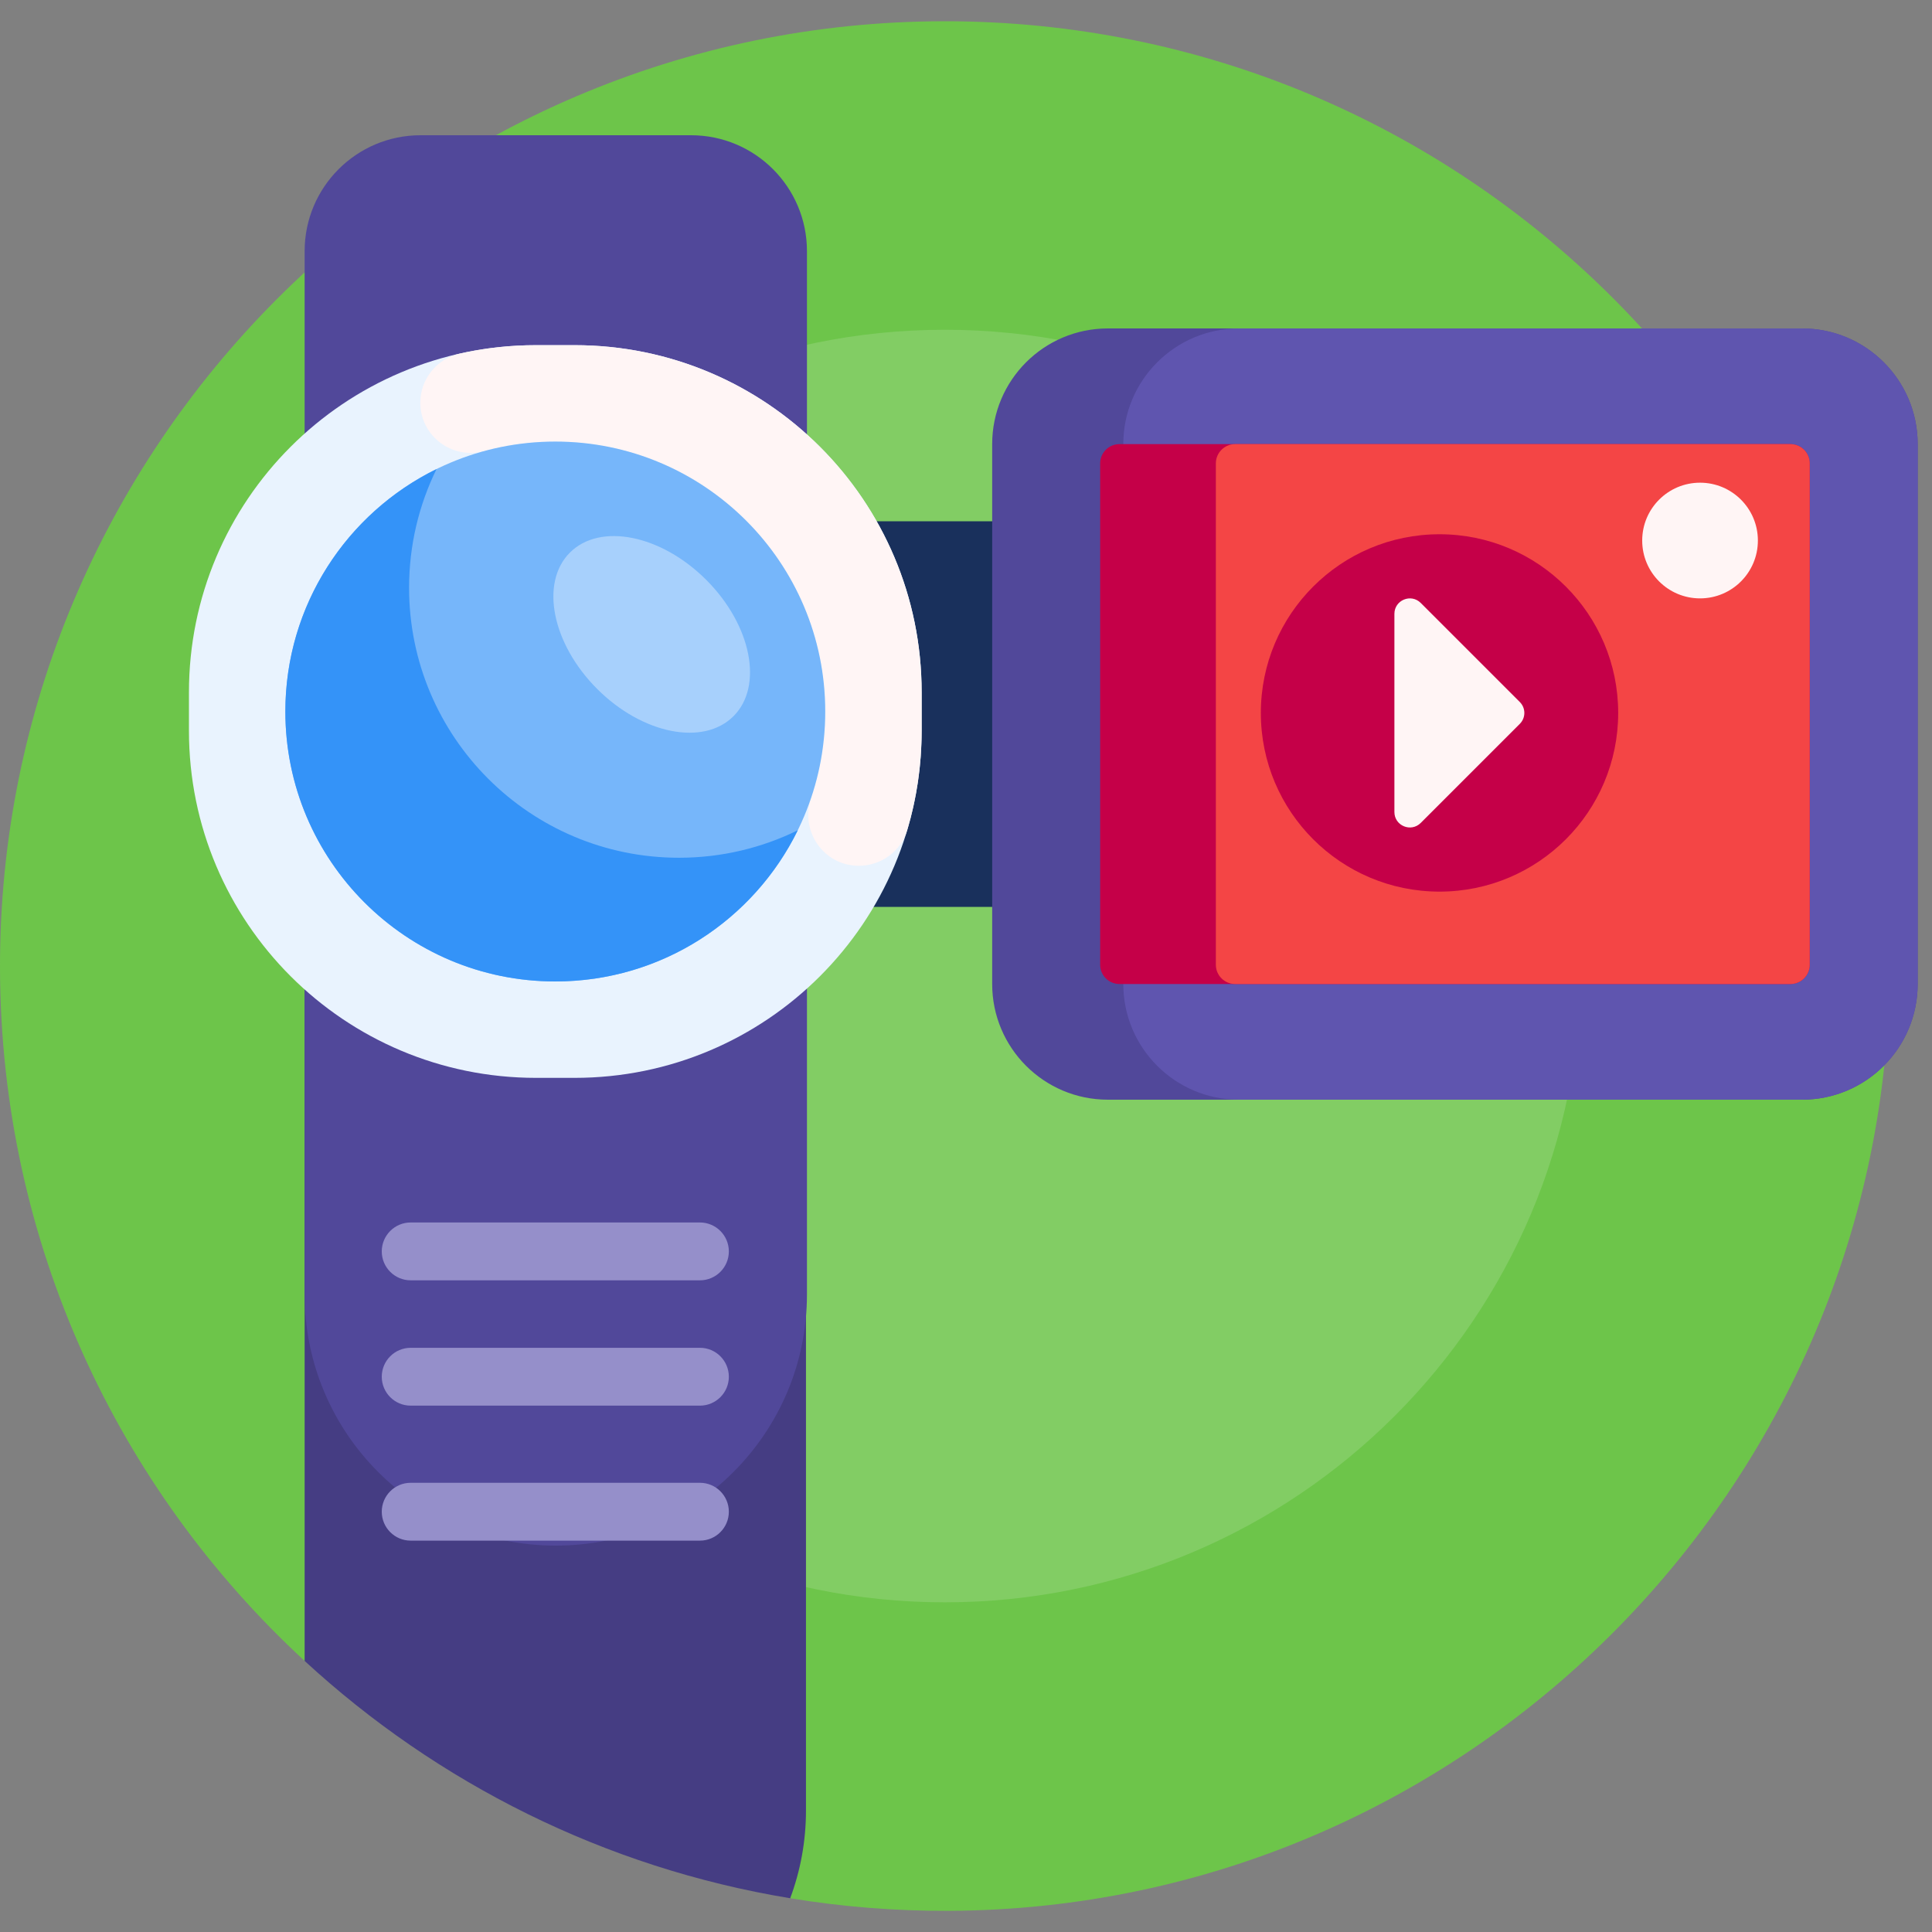
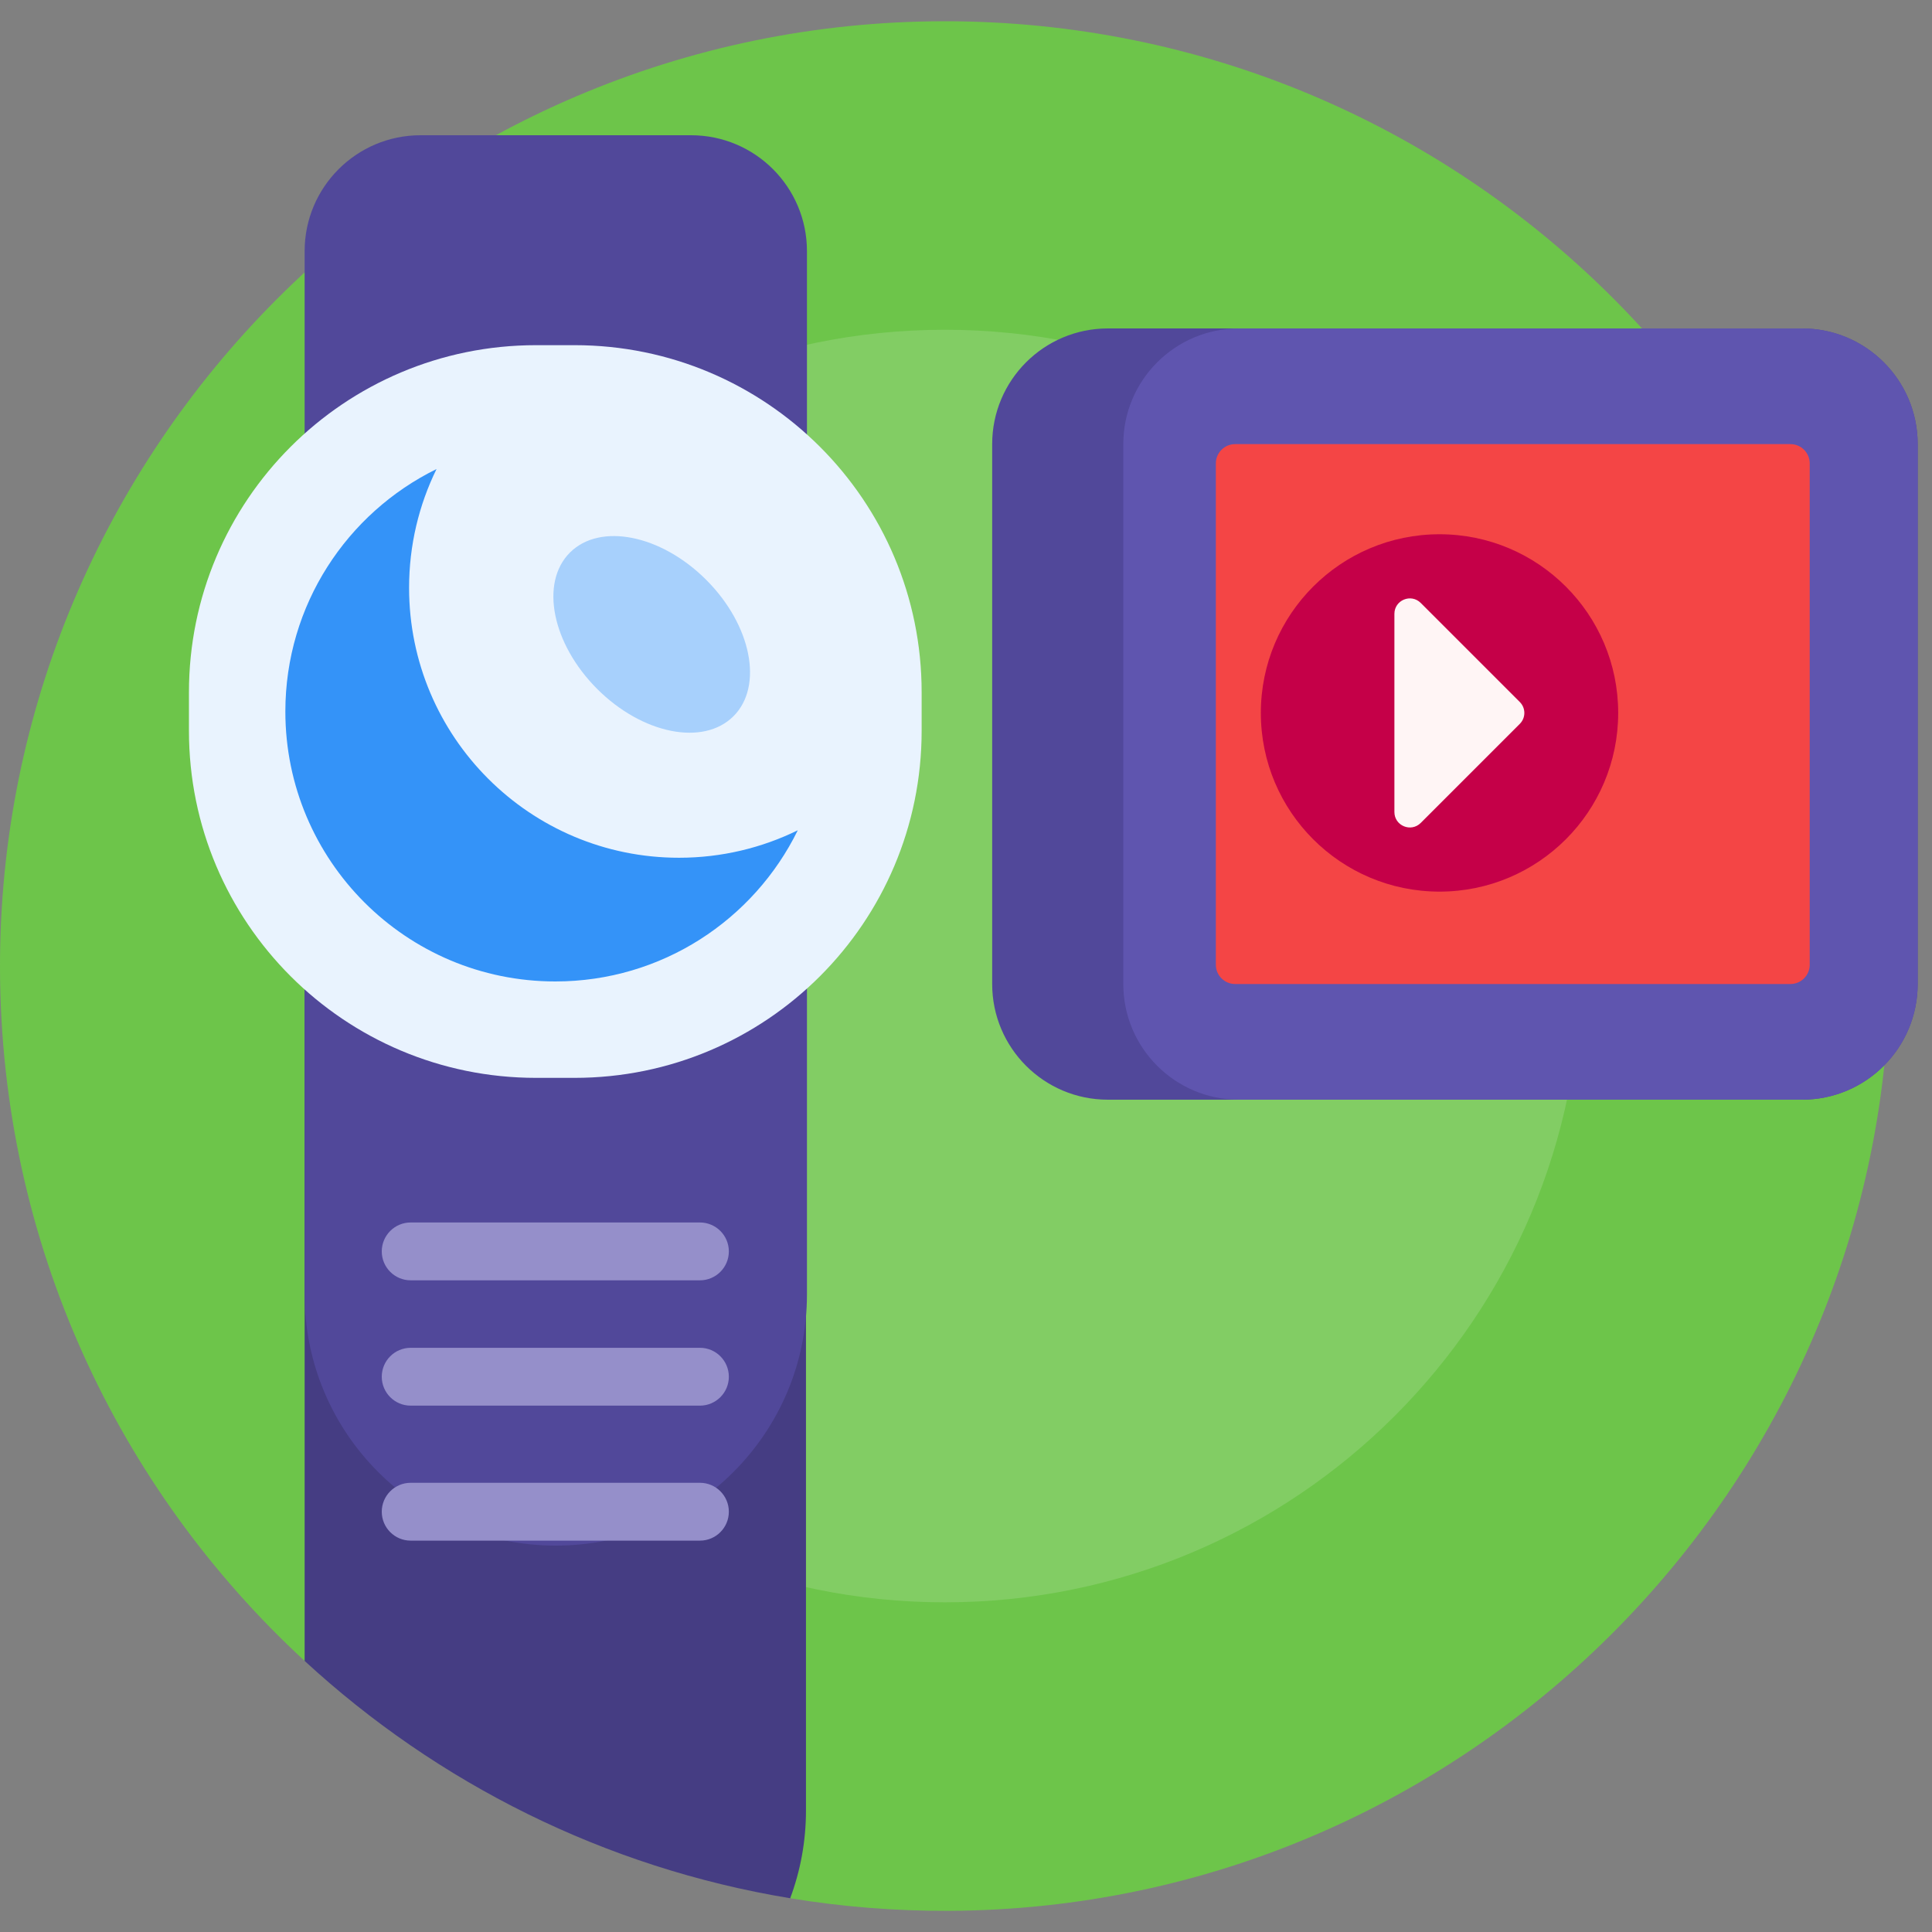
<svg xmlns="http://www.w3.org/2000/svg" width="100px" height="100px" viewBox="0 0 100 100" version="1.1">
  <rect x="0" y="0" width="100" height="100" fill="#808080" stroke="none" />
  <title>visa/4-journalist</title>
  <g id="Webs" stroke="none" stroke-width="1" fill="none" fill-rule="evenodd">
    <g id="1-homepage-visa" transform="translate(-260, -1018)">
      <g id="visas" transform="translate(120, 624)">
        <g id="visas4" transform="translate(0, 342)">
          <g id="编组-7" transform="translate(24, 52)">
            <g id="visa/4-journalist" transform="translate(116, 0)">
              <rect id="矩形" x="0" y="0" width="100" height="100" />
              <g id="4" transform="translate(0, 1)">
                <path d="M97.799,48.271 C98.196,75.407 76.219,97.807 49.081,97.904 C46.294,97.914 43.561,97.691 40.901,97.253 C39.031,90.021 32.506,84.969 25.037,84.969 L15.768,84.969 C6.105,76.062 0.039,63.309 1.09951454e-05,49.14 C-0.074,22.181 21.903,0.121 48.862,0.1 C75.645,0.078 97.408,21.587 97.799,48.271 Z" id="路径" fill="#6DC54A" fill-rule="nonzero" />
                <path d="M81.836,49.002 C81.836,67.191 67.091,81.936 48.902,81.936 C30.713,81.936 15.968,67.191 15.968,49.002 C15.968,30.813 30.713,16.068 48.902,16.068 C67.091,16.068 81.836,30.813 81.836,49.002 Z" id="路径" fill="#82CD64" fill-rule="nonzero" />
                <path d="M41.717,42.814 L41.717,92.715 C41.717,94.311 41.428,95.84 40.901,97.253 C31.29,95.671 22.624,91.287 15.768,84.969 L15.768,42.814 C15.768,35.649 21.577,29.84 28.743,29.84 C35.908,29.84 41.717,35.649 41.717,42.814 Z" id="路径" fill="#453D83" fill-rule="nonzero" />
                <g id="编组-4" transform="translate(29, 16)" fill-rule="nonzero">
-                   <path d="M1.42108547e-14,28.942 L1.42108547e-14,10.978 C1.42108547e-14,10.427 0.447,9.98 0.998,9.98 L35.729,9.98 C36.28,9.98 36.727,10.427 36.727,10.978 L36.727,28.942 C36.727,29.493 36.28,29.94 35.729,29.94 L0.998,29.94 C0.447,29.94 1.42108547e-14,29.493 1.42108547e-14,28.942 Z" id="路径" fill="#19305C" />
                  <path d="M22.355,33.932 L22.355,5.988 C22.355,2.681 25.036,3.55271368e-14 28.343,3.55271368e-14 L64.271,3.55271368e-14 C67.579,3.55271368e-14 70.259,2.681 70.259,5.988 L70.259,33.932 C70.259,37.239 67.579,39.92 64.271,39.92 L28.343,39.92 C25.036,39.92 22.355,37.239 22.355,33.932 Z" id="路径" fill="#51489A" />
                  <path d="M70.259,5.988 L70.259,33.932 C70.259,37.239 67.579,39.92 64.271,39.92 L35.13,39.92 C31.823,39.92 29.142,37.239 29.142,33.932 L29.142,5.988 C29.142,2.681 31.823,3.55271368e-14 35.13,3.55271368e-14 L64.271,3.55271368e-14 C67.579,3.55271368e-14 70.259,2.681 70.259,5.988 Z" id="路径" fill="#5F55AF" />
-                   <path d="M27.944,32.934 L27.944,6.986 C27.944,6.435 28.391,5.988 28.942,5.988 L63.673,5.988 C64.224,5.988 64.671,6.435 64.671,6.986 L64.671,32.934 C64.671,33.485 64.224,33.932 63.673,33.932 L28.942,33.932 C28.391,33.932 27.944,33.485 27.944,32.934 Z" id="路径" fill="#C50048" />
                  <path d="M33.932,32.934 L33.932,6.986 C33.932,6.435 34.379,5.988 34.93,5.988 L63.673,5.988 C64.224,5.988 64.671,6.435 64.671,6.986 L64.671,32.934 C64.671,33.485 64.224,33.932 63.673,33.932 L34.93,33.932 C34.379,33.932 33.932,33.485 33.932,32.934 Z" id="路径" fill="#F44545" />
                  <path d="M54.757,19.901 C54.757,25.009 50.617,29.15 45.509,29.15 C40.401,29.15 36.261,25.009 36.261,19.901 C36.261,14.794 40.401,10.653 45.509,10.653 C50.617,10.653 54.757,14.794 54.757,19.901 L54.757,19.901 Z" id="路径" fill="#C50048" />
                  <path d="M49.666,20.466 L44.537,25.595 C44.034,26.098 43.174,25.742 43.174,25.031 L43.174,14.772 C43.174,14.061 44.034,13.705 44.537,14.208 L49.666,19.337 C49.978,19.649 49.978,20.154 49.666,20.466 L49.666,20.466 Z" id="路径" fill="#FFF5F5" />
-                   <path d="M58.994,7.984 C57.341,7.984 56,9.325 56,10.978 C56,12.632 57.341,13.972 58.994,13.972 C60.648,13.972 61.988,12.632 61.988,10.978 C61.988,9.325 60.648,7.984 58.994,7.984 Z" id="路径" fill="#FFF5F5" />
                </g>
                <path d="M21.768,6 L35.768,6 C39.082,6 41.768,8.686 41.768,12 L41.768,66 C41.768,73.18 35.948,79 28.768,79 C21.589,79 15.768,73.18 15.768,66 L15.768,12 C15.768,8.686 18.455,6 21.768,6 Z" id="矩形" fill="#51489A" />
                <g id="编组-5" transform="translate(9.78, 16.866)" fill-rule="nonzero">
                  <path d="M19.96,37.924 L17.964,37.924 C8.043,37.924 -3.55271368e-14,29.882 -3.55271368e-14,19.96 L-3.55271368e-14,17.964 C-3.55271368e-14,8.043 8.043,0 17.964,0 L19.96,0 C29.881,0 37.924,8.043 37.924,17.964 L37.924,19.96 C37.924,29.882 29.881,37.924 19.96,37.924 Z" id="路径" fill="#E9F3FE" />
-                   <path d="M37.924,17.964 L37.924,19.96 C37.924,21.747 37.663,23.473 37.178,25.101 C36.849,26.203 35.821,26.946 34.672,26.946 C32.859,26.946 31.619,25.161 32.2,23.444 C32.722,21.901 32.982,20.238 32.927,18.507 C32.692,11.105 26.614,5.12 19.209,4.992 C17.846,4.969 16.528,5.14 15.279,5.481 C13.617,5.934 11.976,4.7 11.976,2.977 C11.976,1.752 12.831,0.7 14.026,0.433 C15.293,0.15 16.611,-7.99360578e-14 17.964,-7.99360578e-14 L19.96,-7.99360578e-14 C29.881,-7.99360578e-14 37.924,8.043 37.924,17.964 L37.924,17.964 Z" id="路径" fill="#FFF5F5" />
-                   <path d="M32.934,18.962 C32.934,26.679 26.679,32.934 18.962,32.934 C11.246,32.934 4.99,26.679 4.99,18.962 C4.99,11.246 11.246,4.99 18.962,4.99 C26.679,4.99 32.934,11.246 32.934,18.962 Z" id="路径" fill="#76B6FA" />
                  <path d="M31.513,25.109 C29.239,29.744 24.473,32.934 18.962,32.934 C11.246,32.934 4.99,26.679 4.99,18.962 C4.99,13.451 8.181,8.686 12.815,6.412 C11.905,8.266 11.394,10.353 11.394,12.558 C11.394,20.275 17.649,26.531 25.366,26.531 C27.572,26.531 29.658,26.019 31.513,25.109 L31.513,25.109 Z" id="路径" fill="#3493F8" />
                  <path d="M26.775,12.148 C29.113,14.486 29.745,17.646 28.186,19.204 C26.627,20.763 23.468,20.132 21.129,17.793 C18.791,15.454 18.159,12.295 19.718,10.736 C21.277,9.177 24.436,9.809 26.775,12.148 Z" id="路径" fill="#A7D0FC" />
                </g>
                <path d="M19.76,63.772 C19.76,62.946 20.431,62.275 21.257,62.275 L36.228,62.275 C37.054,62.275 37.725,62.946 37.725,63.772 C37.725,64.599 37.054,65.269 36.228,65.269 L21.257,65.269 C20.431,65.269 19.76,64.599 19.76,63.772 Z M36.228,75.749 L21.257,75.749 C20.431,75.749 19.76,76.419 19.76,77.246 C19.76,78.072 20.431,78.743 21.257,78.743 L36.228,78.743 C37.054,78.743 37.725,78.072 37.725,77.246 C37.725,76.419 37.054,75.749 36.228,75.749 Z M36.228,68.762 L21.257,68.762 C20.431,68.762 19.76,69.433 19.76,70.259 C19.76,71.086 20.431,71.756 21.257,71.756 L36.228,71.756 C37.054,71.756 37.725,71.086 37.725,70.259 C37.725,69.433 37.054,68.762 36.228,68.762 Z" id="形状" fill="#958FCA" fill-rule="nonzero" />
              </g>
            </g>
          </g>
        </g>
      </g>
    </g>
  </g>
</svg>